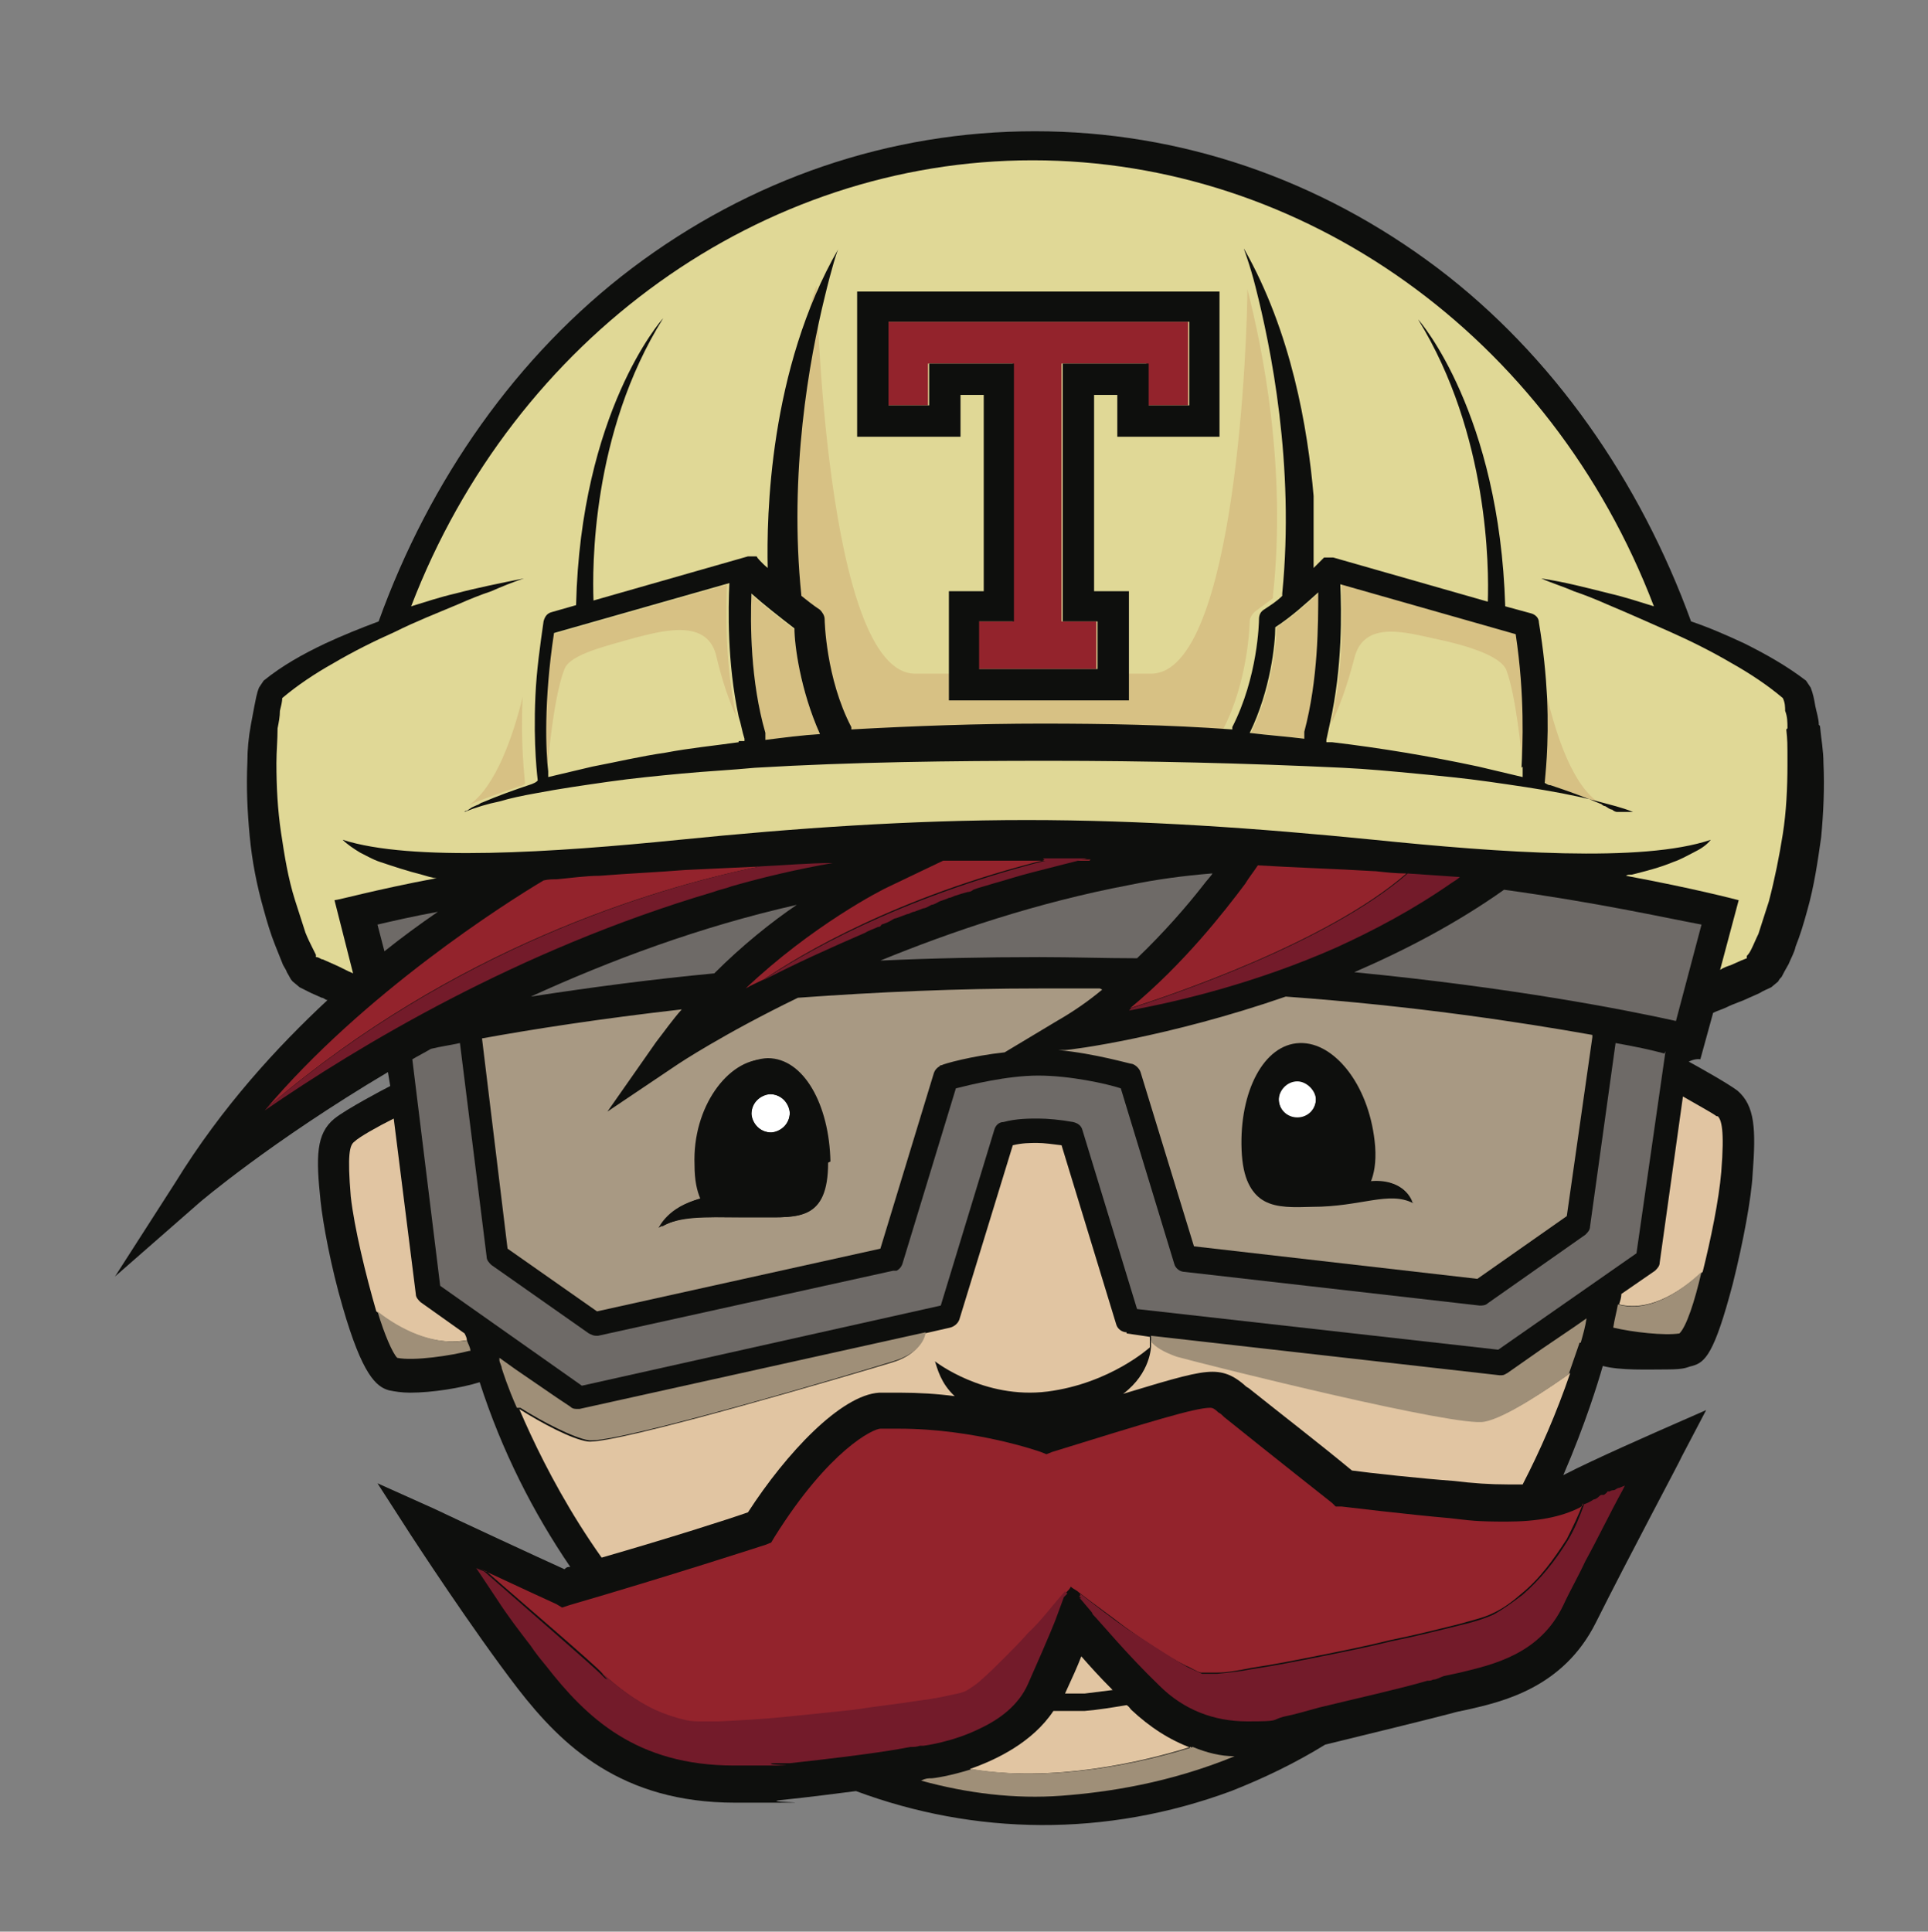
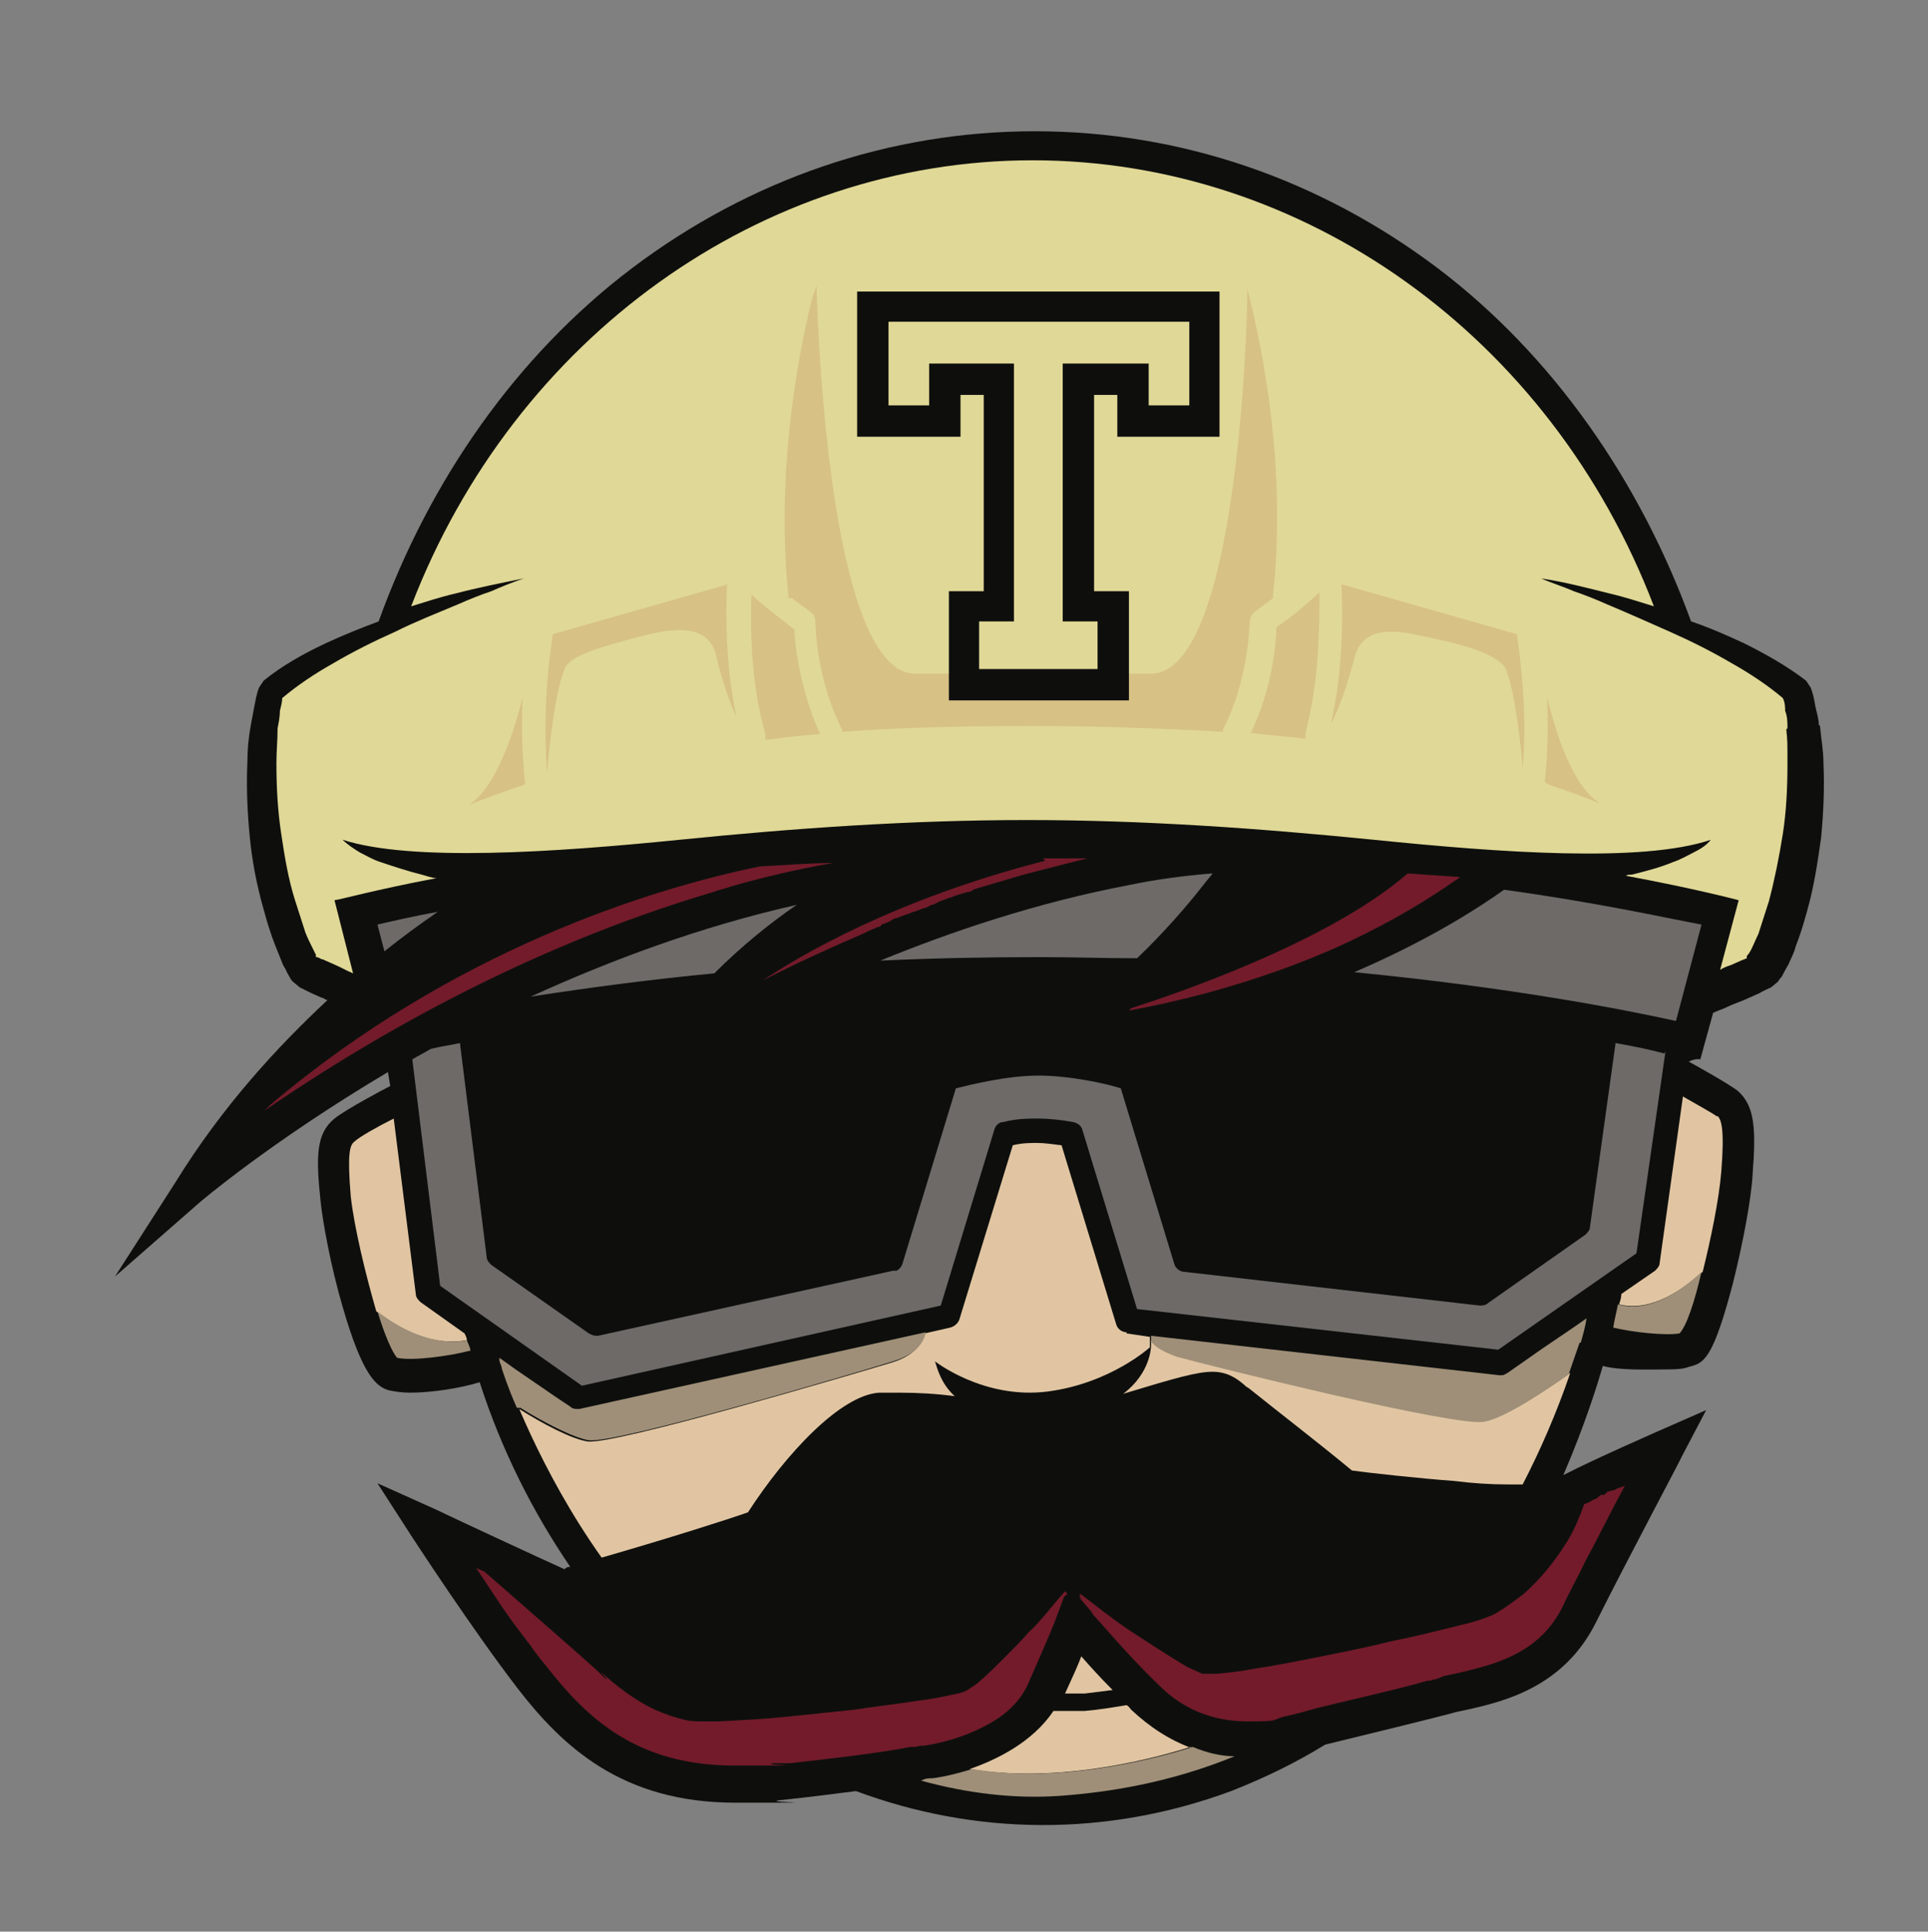
<svg xmlns="http://www.w3.org/2000/svg" id="Layer_1" data-name="Layer 1" version="1.1" viewBox="0 0 166 166.3">
  <rect x="0" y="0" width="166" height="166.3" fill="#808080" stroke="none" />
  <defs>
    <style>
      .cls-1 {
        fill: #d7c184;
      }

      .cls-1, .cls-2, .cls-3, .cls-4, .cls-5, .cls-6, .cls-7, .cls-8, .cls-9, .cls-10 {
        stroke-width: 0px;
      }

      .cls-2 {
        fill: #6e6a67;
      }

      .cls-3 {
        fill: #0e0f0d;
      }

      .cls-4 {
        fill: #731b2a;
      }

      .cls-5 {
        fill: #e0d896;
      }

      .cls-6 {
        fill: #a89983;
      }

      .cls-7 {
        fill: #9f8f78;
      }

      .cls-8 {
        fill: #e1c5a2;
      }

      .cls-9 {
        fill: #93232c;
      }

      .cls-10 {
        fill: #fff;
      }
    </style>
  </defs>
  <path class="cls-3" d="M156.6,62.4c0-.5-.2-1.1-.3-1.6-.1-.6-.2-1.1-.4-1.6l-.4-.6c-1.7-1.3-3.5-2.3-5.3-3.2-1.5-.7-3.1-1.4-4.6-1.9-4.4-12.1-11.9-22.9-21.8-30.4-10.2-7.7-22.2-11.8-34.7-11.8s-24.5,4.1-34.7,11.8c-9.9,7.5-17.4,18.2-21.8,30.4-1.6.6-3.1,1.2-4.6,1.9-1.9.9-3.7,1.9-5.3,3.2l-.4.6c-.2.5-.3,1.1-.4,1.6-.1.5-.2,1.1-.3,1.6-.2,1.1-.3,2.1-.3,3.2-.1,2.2,0,4.3.2,6.4.2,2.1.6,4.2,1.2,6.3.3,1.1.6,2.1,1,3.1.2.5.4,1,.6,1.5.1.3.3.5.4.8.3.5.3.6.5.8l.6.5c.4.2.6.3,1,.5l.9.4c.2,0,.3.2.5.2-4.3,4-9.1,9.2-13.1,15.7l-5.2,8.1,7.2-6.3c.1-.1,6.2-5.3,16.3-11.3l.2,1.2c-.6.3-3.8,2-4.8,2.8-1.6,1.3-1.6,3.3-1.2,7.1.2,1.9.9,5.7,1.9,9.1,1.7,5.9,2.9,6.9,4,7.2.5.1,1.1.2,1.8.2,1.9,0,4.4-.4,6-.9,1.9,5.9,4.6,11.2,7.8,15.9-.2,0-.3,0-.5.2-2-.9-8.9-4.1-11.2-5.2l-4.9-2.2,2.9,4.5c.2.3,5.2,8,9.2,13.2,3.8,4.9,8.9,9.8,18.7,9.8s2.4,0,3.7-.2c2.9-.3,5.1-.6,6.7-.8,10.2,3.8,21.5,4,32.3,0,2.8-1.1,5.5-2.4,8.1-4,4.1-1,8.6-2.1,10.9-2.7.3-.1.8-.2,1.3-.3,3.1-.7,8.3-1.9,11.1-7.5,2.8-5.6,7.4-14.2,7.4-14.3l2.1-4-4.1,1.8c-.2.1-5.5,2.4-8.2,3.8,1.9-4.4,3-8,3.4-9.4,1.5.4,3.8.3,5.5.3s1.7-.2,2.2-.3c1.1-.3,1.9-1,3.5-7.1.9-3.6,1.6-7.4,1.7-9.4.3-3.9.2-5.9-1.3-7.2-.8-.6-3.1-1.9-4.2-2.5.6-.3,1-.2,1-.2l1.1-4c.4-.2.8-.3,1.2-.5.6-.3,1.3-.5,1.9-.8l.9-.4c.3-.2.6-.3,1-.5l.6-.5c.1-.2.2-.3.3-.4.3-.6.5-.9.6-1.1.2-.5.5-1,.6-1.5.4-1,.7-2,1-3.1.6-2.1.9-4.2,1.2-6.3.2-2.1.3-4.3.2-6.4,0-1.1-.2-2.1-.3-3.2h0Z" />
  <path class="cls-8" d="M95.8,145.5c-.8.1-1.6.2-2.4.3-.5,0-1,0-1.5,0h-.2c.6-1.3,1.1-2.4,1.4-3.2.7.8,1.6,1.8,2.6,2.8" />
-   <path class="cls-6" d="M94.9,85.2c-1.2,1-2.5,1.9-3.9,2.7l-4.5,2.7c-2.8.3-5.3,1-5.4,1.1,0,0-.2,0-.2.1-.2.1-.4.3-.5.6l-4.6,15.1-24.4,5.4-7.7-5.4-2.2-18.1c4.4-.8,10.2-1.7,17.2-2.5-.8.9-1.5,1.9-2.2,2.8l-4.2,6,6.1-4.1c0,0,3.9-2.6,10.3-5.7,6.9-.5,13.8-.8,20.7-.8,1.8,0,3.6,0,5.3,0h0ZM56.9,105.6c1.7-.9,3.7-.8,6.7-.8h1.9c3.1,0,5.8.3,5.7-4.7,0-5-2.2-9-5.4-8.9-3.1,0-6.2,4.1-6,9.1,0,1.3.2,2.2.5,2.9-2.8.7-3.5,2.4-3.6,2.5h0ZM137.1,89.3l-2.2,15.4-7.7,5.4-24.4-2.8-4.6-15c-.1-.3-.4-.6-.7-.7-.2,0-3.2-.9-6.4-1.2h.6c.5,0,8.9-1.1,19-4.6,11.1.8,20.2,2.2,26.4,3.3h0ZM121.6,103.5c0-.1-.7-2.1-3.6-1.7.3-.7.5-1.7.4-3.1-.4-5-3.3-8.9-6.4-8.8-3.1.1-5.2,4.2-5,9.2s2.8,4.9,6,4.8c4.2,0,6.6-1.4,8.7-.3h0Z" />
-   <path class="cls-10" d="M113.3,94.6c0,.9-.7,1.6-1.6,1.6s-1.6-.7-1.6-1.6h0c0-.9.7-1.6,1.6-1.6h0c.9,0,1.6.7,1.6,1.6h0M68,95.8c0,.9-.7,1.6-1.6,1.7-.9,0-1.6-.7-1.7-1.6h0c0-.9.7-1.6,1.6-1.7h0c.9,0,1.6.7,1.7,1.6" />
  <path class="cls-8" d="M147.8,96.1c-.4-.3-1.7-1-2.9-1.7l-2,14.3c0,.3-.2.5-.4.7l-2.9,2c0,.3-.1.6-.2.9,2.9.7,5.6-1.4,7.2-2.8.7-2.8,1.4-6.2,1.6-8.6.3-3.7,0-4.5-.3-4.8M102.6,150.5c-1.9-.7-3.6-1.8-5.2-3.3-.1-.1-.2-.3-.4-.4-1.2.2-2.4.4-3.6.5-.5,0-1,0-1.6,0h-1.1c-1.8,2.7-4.9,4.2-7.2,5,7.1,1.2,14.9-.6,19-1.9M40.2,115.4c0-.2-.1-.4-.2-.6l-3.8-2.7c-.2-.2-.4-.4-.4-.7l-1.9-15.1c-1.4.7-3,1.6-3.4,2-.4.3-.6,1.1-.3,4.7.3,2.7,1.3,6.8,2.2,9.9,1.9,1.5,4.7,3,7.7,2.5M97,114.7c-.4,0-.8-.3-.9-.7l-4.7-15.4c-.8-.1-1.5-.2-2.1-.2s-1.3,0-2.1.2l-4.6,15c-.1.3-.4.6-.8.7l-2.2.5c-.2.8-.8,1.9-2.8,2.5-3.3,1-23.9,7.1-26.2,6.8-1.4-.2-4-1.6-5.9-2.8-.8-1.8-1.2-3.1-1.3-3.3h0c.3.8,3,8.5,8.4,16.1,5.9-1.7,10.9-3.3,12.6-3.9,3.3-5.1,8-10.1,11.3-10.3.6,0,1.2,0,1.8,0,1.6,0,3.2.1,4.7.3-1.2-1.1-1.5-2.4-1.7-3,0,0,4.2,3.3,9.7,2.6,5.4-.7,8.8-3.8,8.8-3.8v-.9c.1,0-2-.3-2-.3" />
  <path class="cls-8" d="M101.4,116.7c-1.1-.3-1.8-.8-2.3-1.3v.5s0,2.3-2.4,4.1c4.6-1.4,6.4-1.9,7.7-1.9s2.1.6,2.7,1.1c.1.1.2.2.4.3,3,2.4,6,4.7,8.9,7.1,1.4.2,6,.7,8.8.9,1.6.2,3.1.3,4.6.3s.9,0,1.3,0c1.5-2.9,2.9-6.1,4.1-9.6-1.7,1.2-5.5,3.8-7.3,4.1-2.4.5-23.2-4.8-26.5-5.6" />
  <path class="cls-5" d="M153.9,62.7c0-.5,0-1-.2-1.5,0-.3,0-.7-.2-1.1-1.3-1.1-2.8-2.1-4.4-3-1.7-1-3.5-1.9-5.3-2.7-1.8-.8-3.6-1.6-5.5-2.4-.9-.4-1.9-.8-2.8-1.1-.9-.4-1.9-.7-2.8-1.1,2,.3,3.9.8,5.9,1.3,1.3.3,2.5.7,3.8,1.1-8.9-23.3-30.2-38.4-53.5-38.4s-44.6,15.2-53.5,38.4c1.3-.4,2.5-.8,3.8-1.1,1.9-.5,3.9-.9,5.9-1.3-.9.3-1.9.7-2.8,1.1-.9.3-1.9.7-2.8,1.1-1.9.8-3.7,1.5-5.5,2.4-1.8.8-3.6,1.7-5.3,2.7-1.6.9-3.1,1.9-4.4,3,0,.3-.1.7-.2,1.1,0,.5-.1,1-.2,1.5,0,1-.1,2-.1,3,0,2,.1,4,.4,6s.6,3.9,1.2,5.8c.3.9.6,1.9.9,2.8.2.5.4.9.6,1.3.1.2.2.4.3.6v.2c.3,0,.4.2.6.2l.9.4c.5.2,1.2.6,1.7.8h0c0,0-1.6-6.3-1.6-6.3.3,0,3.5-.9,8.8-1.9-.4,0-.9-.2-1.3-.3-1.2-.3-2.4-.7-3.6-1.1-.6-.2-1.1-.5-1.7-.8-.5-.3-1.1-.7-1.5-1.1,5.9,1.9,18.1,1.1,29,0,9.9-1,19.9-1.7,29.9-1.7,10,0,19.9.7,29.9,1.7,10.8,1.1,23.1,2,29,0-.4.5-.9.8-1.5,1.1s-1.1.6-1.7.8c-1.2.5-2.4.8-3.6,1.1-.2,0-.4,0-.5.1,5.9,1.1,9.3,2,9.7,2.1l-1.6,6c.3-.2.6-.3.9-.4l.9-.4.5-.2v-.2c.2-.2.3-.4.4-.6.2-.4.4-.9.6-1.3.3-.9.6-1.9.9-2.8.5-1.9.9-3.9,1.2-5.8s.4-4,.4-6,0-2-.1-3" />
  <path class="cls-1" d="M113.6,51.1c0,2.7,0,7.5-1.2,12,0,.2,0,.3,0,.5-1.6-.2-3.1-.3-4.7-.5,1.8-3.7,2.2-7.7,2.2-9.1,1.4-.9,2.7-2.1,3.7-3M68.4,54.1c0,1.4.5,5.3,2.2,9.1-1.6.1-3.1.3-4.7.5,0-.2,0-.3,0-.5-1.3-4.5-1.3-9.4-1.2-12,1,.9,2.4,2,3.7,3M133,67.3h0c.2.2.3.2.5.3,1.5.5,2.9,1,4.3,1.6-2.4-1.5-3.8-5.9-4.6-9.2.2,4.4-.2,7.2-.2,7.3M62.7,50.3l-15.1,4.3c-.9,5.9-.6,10.4-.5,11.9h0s.5-6.4,1.5-8.9c.5-1.3,3.7-2,6.1-2.7,2.4-.6,6.3-1.7,7,1.7.5,2.1,1.1,3.8,1.7,5.1-1-4.7-.9-9.2-.8-11.5M115.5,50.3c.1,2.4.2,7.2-.9,12,.7-1.3,1.4-3.3,2-5.6.8-3.4,4.6-2.2,7-1.7s5.6,1.4,6.1,2.7c.8,2.1,1.3,7,1.4,8.4.2-1.9.3-6.1-.5-11.5l-15.1-4.3M68.2,51.5c.5.4,1.1.8,1.6,1.2.3.2.4.5.4.8s.1,5,2.3,9.3c0,0,0,.1,0,.2,5.5-.4,11-.5,16.4-.5s11,.2,16.4.5c0,0,0-.2,0-.2,2.2-4.2,2.3-9.2,2.3-9.3,0-.3.2-.6.4-.8.5-.4,1.1-.8,1.6-1.2v-.2c1.2-11.1-.9-21.3-2.2-26.4,0,3.5-.9,33.1-8.3,33.1h-20.3c-7.8,0-8.5-33.4-8.5-33.4l-.4,1.2c-1.3,5.3-3.1,15.1-2,25.7M45.2,67.4h0c0-.3-.4-3.1-.2-7.4-.8,3.3-2.3,7.7-4.6,9.3,1.4-.6,2.9-1.1,4.3-1.6.2,0,.3-.1.5-.2" />
  <path class="cls-7" d="M139.3,112.3c-.1.6-.3,1.3-.4,2,1.7.4,4.4.7,5.7.5.6-.6,1.3-2.7,1.9-5.3-1.6,1.5-4.4,3.6-7.2,2.8M79.3,153.3c4,1.1,8.1,1.6,12.1,1.3s9.3-1.1,14.9-3.4c-1.2,0-2.4-.3-3.6-.8-4.1,1.3-11.9,3.1-19,1.9-1.9.6-3.3.8-3.5.8-.3,0-.5,0-.9.2M40.5,116.3c0-.3-.2-.6-.3-.9-2.9.5-5.8-1-7.7-2.5.6,2,1.3,3.6,1.7,4,1.4.3,4.7-.2,6.2-.6M44.8,121.2c1.9,1.2,4.6,2.6,5.9,2.8,2.4.3,23-5.8,26.2-6.8,2-.6,2.7-1.7,2.8-2.5l-29.8,6.6h-.2c-.2,0-.4,0-.6-.2l-1.2-.8-3.5-2.4h0l-1.4-1c0,0,0,.2,0,.2,0,.2.2.5.2.7h0c.1.3.5,1.6,1.3,3.4M136.1,115.6c.2-.7.4-1.4.5-2.1l-1,.7-2.8,1.9-3,2.1c-.2.1-.3.2-.5.2h-.2l-30-3.4v.5c.4.5,1.1.9,2.2,1.3,3.3.9,24.2,6.1,26.5,5.6,1.8-.3,5.6-2.9,7.3-4.1,0,0,0,0,0-.1.3-.9.6-1.7.9-2.6" />
  <path class="cls-2" d="M104.4,75.2c-.2.3-.5.6-.8,1-1.4,1.8-3.4,4.1-5.7,6.3-2.8,0-5.6-.1-8.4-.1-4.7,0-9.3.1-13.7.3,6.1-2.5,13.5-5,21.4-6.5,2.4-.5,4.7-.8,7.1-1M68.6,77.9c-2.2,1.5-4.7,3.5-7.1,5.9-5.3.5-10.6,1.2-15.8,2,6.8-3.1,14.5-6,22.9-7.9M143.4,90.5l-2.5,17.4-11.9,8.3-31.1-3.5-4.7-15.4c-.1-.4-.4-.6-.8-.7-1.1-.2-2.2-.3-3-.3s-1.9,0-3,.3c-.4,0-.7.3-.8.7l-4.6,15.1-30.9,6.9-12.2-8.6-2.4-19.5c.5-.3,1.1-.6,1.6-.9.8-.2,1.6-.3,2.5-.5l2.3,18.4c0,.3.2.5.4.7l8.4,5.9c.2.1.4.2.6.2h.2l25.4-5.6c0,0,.2,0,.3,0,.2-.1.4-.3.5-.6l4.6-15.1c1.2-.3,4.4-1.1,7.1-1.1s5.9.7,7.1,1.1l4.6,15.1c.1.4.5.7.9.7l25.4,2.9c.2,0,.5,0,.7-.2l8.4-5.9c.2-.2.4-.4.4-.7l2.2-15.8c1.7.3,3.1.6,4.2.9M146.5,79.6l-2.2,8.3c-4.5-1-14.3-2.9-27.7-4.2,4.4-1.9,8.8-4.2,12.9-7.1,8,1.1,13.8,2.4,17,3M32.5,79.6l.6,2.3c1.5-1.2,3-2.3,4.6-3.4-2.2.4-3.9.8-5.2,1.1" />
-   <path class="cls-9" d="M118.3,75c-3.3-.2-6.7-.3-10-.5-.4.6-.8,1.1-1.1,1.6-1.8,2.4-5.3,6.9-9.9,10.7,3.4-1.1,16.9-5.6,23.8-11.6-.9,0-1.8-.1-2.7-.2M93.8,74.1h0c-1.7,0-3.4,0-5.1,0h0c-2.5,0-5,0-7.5,0l-4.6,2.2s0,0,0,0c-.7.3-6.7,3.4-12.4,8.8.5-.3,1-.5,1.6-.8,3.1-2.1,11.4-7.1,24.3-10.3h3.8M65.4,74.6c-2.1.1-4.3.2-6.4.3-2.5.2-4.9.3-7.4.5-1.2,0-2.5.2-3.7.3-.3,0-.7,0-1.1.1-3.2,1.9-15.5,9.7-24,19.8.2-.2.3-.3.5-.5,15.7-13.4,32.8-18.6,42.1-20.5M136.3,129.6l-.3.2c-1.6.8-3.6,1.2-6.3,1.2s-3.1-.1-4.9-.3c-3.5-.3-9.3-1-9.3-1h-.5s-.3-.3-.3-.3c0,0-5.2-4.1-9.3-7.4-.2-.2-.3-.3-.5-.4-.3-.3-.5-.4-.7-.4-1.3,0-5.2,1.2-13.6,3.8l-.5.2-.5-.2c0,0-5.6-2-12.2-2s-1.1,0-1.6,0c-.6,0-4.4,1.8-9.1,9.3l-.3.5-.5.2c0,0-8.3,2.7-16.9,5.2l-.6.2-.5-.3s-3.5-1.6-6.7-3.1c.2.1.5.2.7.3,3.2,2.8,9.3,8,10,8.8,0,.1.2.2.4.4-.2-.2-.3-.4-.5-.5h0c1.4,1.3,3,2.5,4.7,3.3.9.4,1.7.7,2.7.9.5,0,.9.1,1.4.1h1.4c1.9-.1,3.8-.2,5.8-.4,1.9-.2,3.8-.4,5.8-.6,1.9-.2,3.8-.5,5.7-.8s1.9-.3,2.8-.5c.5-.1.9-.2,1.3-.4.3-.2.7-.5,1.1-.8.7-.6,1.4-1.3,2.1-2,.7-.7,1.4-1.4,2-2.1,1.1-1.2,2.1-2.4,3.2-3.6.2-.2.3-.3.4-.5q.1-.1,0,0h0c.2.2.5.3.7.5,1.3,1,2.7,2,4,3,1.7,1.2,3.4,2.4,5.2,3.3.5.2.9.5,1.3.6h.3c0,0,.2,0,.3,0h.7c1,0,2-.2,3-.4,2-.3,4-.7,6-1.1s4-.8,6-1.3c2-.4,4-.9,6-1.4,1-.3,2-.5,2.8-.9.9-.4,1.7-1,2.5-1.7,1.6-1.3,2.8-3,3.9-4.7h0c.5-1,1-2,1.4-3.1M98.8,34.9h3.5v-7.2h-25.9v7.2h3.5v-3.6h7.3v22.2h-3v4.1h10.2v-4.1h-3v-22.2h7.3v3.6" />
  <path class="cls-4" d="M125.6,75.5h0c-1.5-.1-2.9-.2-4.4-.3h0c-6.9,6-20.4,10.5-23.8,11.6,0,0-.1.1-.2.2,4.4-.8,11-2.4,17.8-5.4,3.3-1.5,6.7-3.3,10-5.6.3-.2.5-.3.7-.5M90,74.1c-12.9,3.3-21.2,8.2-24.3,10.3,2.9-1.5,5.8-2.8,8.8-4.1.3-.2.7-.3,1.1-.5.1,0,.2,0,.3-.2.3-.1.6-.2.9-.4s.3-.1.5-.2c.3-.1.5-.2.8-.3.2,0,.4-.2.6-.2.3-.1.5-.2.8-.3.2,0,.5-.2.7-.3.2,0,.5-.2.7-.3.3-.1.6-.2.8-.3.2,0,.5-.2.6-.2.3-.1.6-.2,1-.3.2,0,.4-.1.5-.2.5-.2,1-.3,1.6-.5,1.1-.3,2.3-.7,3.5-1,1.6-.4,3.1-.8,4.7-1.2h-3.8M65.4,74.6c-9.3,1.9-26.4,7.2-42.1,20.5-.2.2-.3.3-.5.5,8-5.5,21.7-13.8,38.6-18.8.5-.2,1.1-.3,1.6-.5,2.8-.8,5.8-1.5,8.7-2-2.1,0-4.2.2-6.4.3M139.4,128.1c-.2,0-.3.2-.5.2,0,0-.2,0-.3.1h-.2c0,.1-.3.3-.3.3,0,0,0,0-.2,0-.1,0-.2.1-.3.2h0c-.1.1-.3.2-.4.2h0c-.3.2-.5.3-.8.4-.4,1.1-.8,2.1-1.4,3.1h0c-1.1,1.8-2.4,3.4-3.9,4.7-.8.6-1.6,1.2-2.5,1.7-.9.4-1.9.7-2.8.9-2,.5-4,1-6,1.4-2,.5-4,.9-6,1.3-2,.4-4,.8-6,1.1-1,.2-2,.3-3,.4h-1.3c-.4-.2-.9-.4-1.3-.6-1.7-1-3.5-2.2-5.2-3.3-1.3-.9-2.7-2-4-3v.2h-.1c0,0,.2.2.2.2h0c0,0-.1,0-.2-.1l1.1,1.3s0,0,.1.2c.6.6,2.9,3.4,5.7,6.1,2.1,2.1,4.7,3.1,7.6,3.1s2-.1,3.1-.4c1-.2,2-.5,3.1-.8,3.3-.8,6.9-1.6,9.3-2.3.2,0,.3,0,.5-.1.3,0,.6-.2.9-.3.5-.1.9-.2,1.4-.3,2.9-.7,6.9-1.6,8.9-5.8.6-1.3,1.3-2.5,1.9-3.8,1.1-2,2.1-4.1,3.2-6.1h0l.2-.4-.5.2M91.9,137.2l-.2-.2c-1.1,1.2-2,2.5-3.2,3.6-.6.7-1.3,1.4-2,2.1s-1.4,1.4-2.1,2c-.3.3-.8.6-1.1.8-.3.2-.8.3-1.3.4-.9.2-1.9.4-2.8.5-1.9.3-3.8.5-5.7.8-1.9.2-3.8.4-5.8.6-1.9.2-3.8.3-5.8.4h-1.4c-.5,0-.9,0-1.4-.1-.9-.2-1.8-.5-2.7-.9-1.7-.8-3.3-2-4.7-3.3h0c.2.2.4.5.6.7,0,0,0,0-.2-.1-.2-.2-.3-.3-.4-.4-.7-.7-6.8-6-10-8.8-.2-.1-.5-.2-.7-.3.6.9,1.2,1.8,1.8,2.7.9,1.4,1.9,2.7,2.9,4,.4.6.8,1.1,1.3,1.7,3.5,4.5,7.8,8.6,16.2,8.6s2.2,0,3.3-.2c.3,0,.5,0,.8,0s.5,0,.7,0c7.3-.8,9.3-1.2,10.4-1.4.3,0,.5,0,.8-.1.1,0,.2,0,.3,0,0,0,2.5-.3,4.9-1.5,1.7-.8,3.3-2,4.1-3.8,2-4.5,2.4-5.6,2.4-5.6l.7-1.9" />
-   <path class="cls-3" d="M111.7,96.3c.9,0,1.6-.8,1.6-1.6s-.8-1.6-1.6-1.6h0c-.9,0-1.6.8-1.6,1.6h0c0,.9.8,1.6,1.6,1.6h0ZM121.6,103.5c-2.1-1-4.5.3-8.7.3-3.1.1-5.8.2-6-4.8s1.9-9.1,5-9.2c3.1-.1,6,3.8,6.4,8.8.1,1.4,0,2.4-.4,3.1,2.9-.3,3.6,1.6,3.6,1.7h0ZM66.4,97.5c.9,0,1.6-.8,1.6-1.7,0-.9-.8-1.6-1.7-1.6-.9,0-1.6.8-1.6,1.7,0,.9.8,1.6,1.7,1.6h0ZM71.3,100.1c0,5-2.6,4.7-5.7,4.7h-1.9c-3.1,0-5-.2-6.7.8,0-.1.8-1.8,3.6-2.5-.3-.7-.5-1.6-.5-2.9-.2-5,2.9-9,6-9.1,3.1,0,5.3,4,5.4,8.9h0ZM131.1,66c0,.3,0,.6,0,.9-1.3-.3-2.5-.6-3.8-.9-4.2-.9-8.4-1.6-12.6-2.1-.2,0-.3,0-.5,0,0,0,0-.1,0-.2.1-.5.2-.9.3-1.4,1.1-4.9,1-9.7.9-12l15.1,4.3c.8,5.3.6,9.6.5,11.5h0ZM112.3,63.1c0,.2,0,.3,0,.5-1.6-.2-3.1-.3-4.7-.5,1.8-3.7,2.2-7.7,2.2-9.1,1.4-.9,2.7-2.1,3.7-3,0,2.7,0,7.5-1.2,12h0ZM65.9,63.6c0-.2,0-.3,0-.5-1.3-4.5-1.3-9.4-1.2-12,1,.9,2.4,2,3.7,3,0,1.4.5,5.3,2.2,9.1-1.6.1-3.1.3-4.7.5h0ZM63.6,63.9c-2.1.3-4.2.5-6.3.9-2.1.3-4.2.8-6.3,1.2-1.3.3-2.5.6-3.8.9,0-.1,0-.3,0-.5-.2-1.6-.4-6,.5-11.9l15.1-4.3c-.1,2.2-.2,6.8.8,11.5.2.6.3,1.3.5,1.9,0,0,0,.1,0,.2-.2,0-.3,0-.5,0h0ZM139.2,69.9c-.1,0-.3-.1-.4-.2-.2,0-.4-.2-.6-.3-.2,0-.3-.2-.4-.2-1.4-.6-2.8-1.1-4.3-1.6-.2,0-.3-.1-.5-.2h0c0-.3.4-3.1.2-7.4-.1-1.9-.3-4-.7-6.4,0-.4-.3-.7-.7-.8l-2.2-.6c-.5-16.6-7.3-24.5-7.5-24.7,6.1,9.9,6.1,21.5,6,24.3l-13.3-3.8h-.5c0,0-.1,0-.2,0h0s0,0-.1,0h0s-.4.4-.9.9c0-1.3,0-3.1,0-5.5v-.7c-.5-5.8-1.9-14.1-6-21.3,0,.1.5,1.3,1,3.3,1.3,5.1,3.4,15.3,2.3,26.4v.2h0c-.5.5-1,.8-1.6,1.2-.3.2-.4.5-.4.8s-.1,5-2.3,9.3c0,0,0,.2,0,.2-5.5-.4-10.9-.5-16.4-.5s-11,.2-16.4.5c0,0,0-.2,0-.2-2.2-4.2-2.3-9.2-2.3-9.3,0-.3-.2-.6-.4-.8-.6-.4-1.1-.8-1.6-1.2-1.1-10.6.7-20.4,2-25.7.6-2.5,1.1-4.1,1.2-4.2-6,10.4-6.2,23.1-6.1,27.5-.6-.5-.9-.9-.9-.9h0s0-.1-.1-.1h0s-.1,0-.2,0h-.5l-13.3,3.8c-.1-2.7-.2-14.4,6-24.3-.2.2-7.1,8.1-7.5,24.7l-2.1.6c-.4.1-.6.4-.7.8-.3,2.1-.6,4.2-.7,6.4-.2,4.4.2,7.2.2,7.3h0c-.2.2-.3.2-.5.3-1.5.5-2.9,1-4.3,1.6-.1,0-.3.2-.4.2h0c-.2.1-.5.2-.6.3l-.3.2c0,0-.2,0-.2.1,1-.4,2-.7,3-.9,1-.3,2-.5,3.1-.7,2.1-.4,4.2-.7,6.3-1,2.1-.3,4.2-.5,6.3-.7,2.1-.2,4.2-.3,6.3-.5,8.4-.5,16.9-.6,25.3-.6s16.9.2,25.3.6c2.1.1,4.2.3,6.3.5s4.2.4,6.3.7,4.2.6,6.3,1c1,.2,2,.4,3.1.7s2,.5,3,.9c0,0-.1,0-.2,0h-.1Z" />
  <path class="cls-3" d="M91.5,31.3v22.2h3v4.1h-10.2v-4.1h3v-22.2h-7.3v3.6h-3.5v-7.2h25.9v7.2h-3.5v-3.6h-7.4ZM105,37.6v-12.5h-31.2v12.5h8.9v-3.6h2v16.9h-3v9.4h15.5v-9.4h-3v-16.9h2v3.6h8.9,0Z" />
</svg>